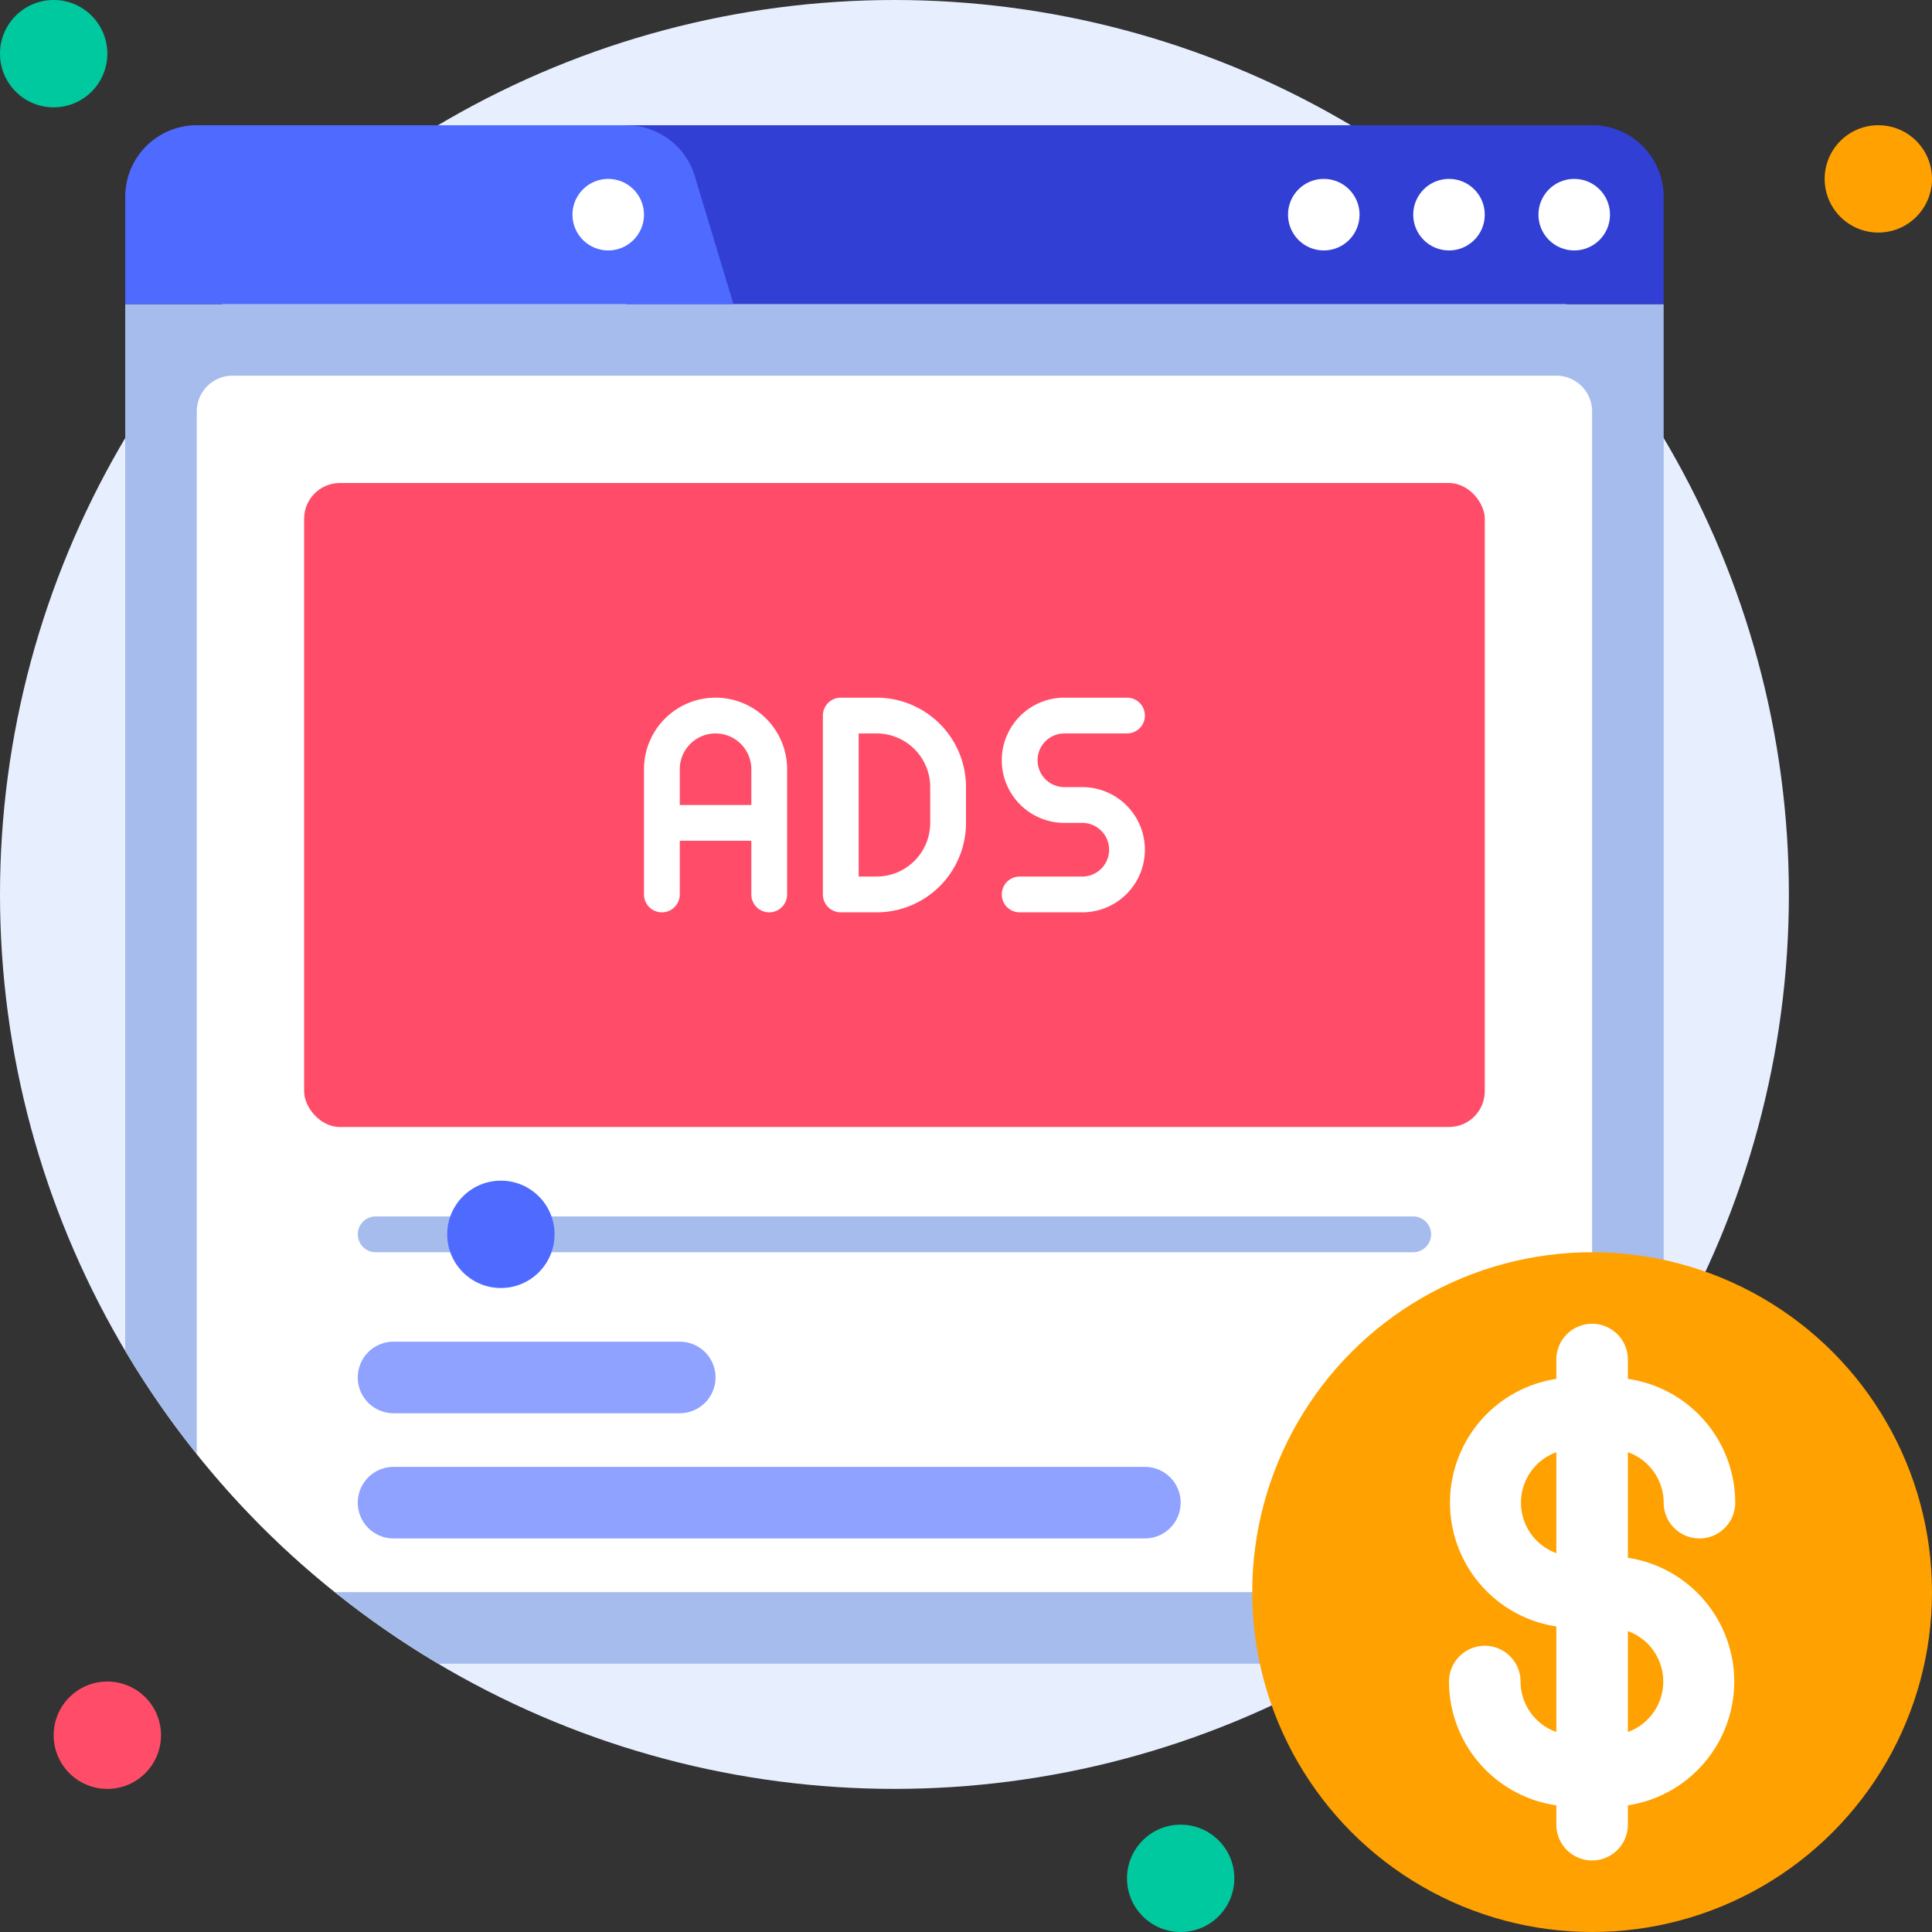
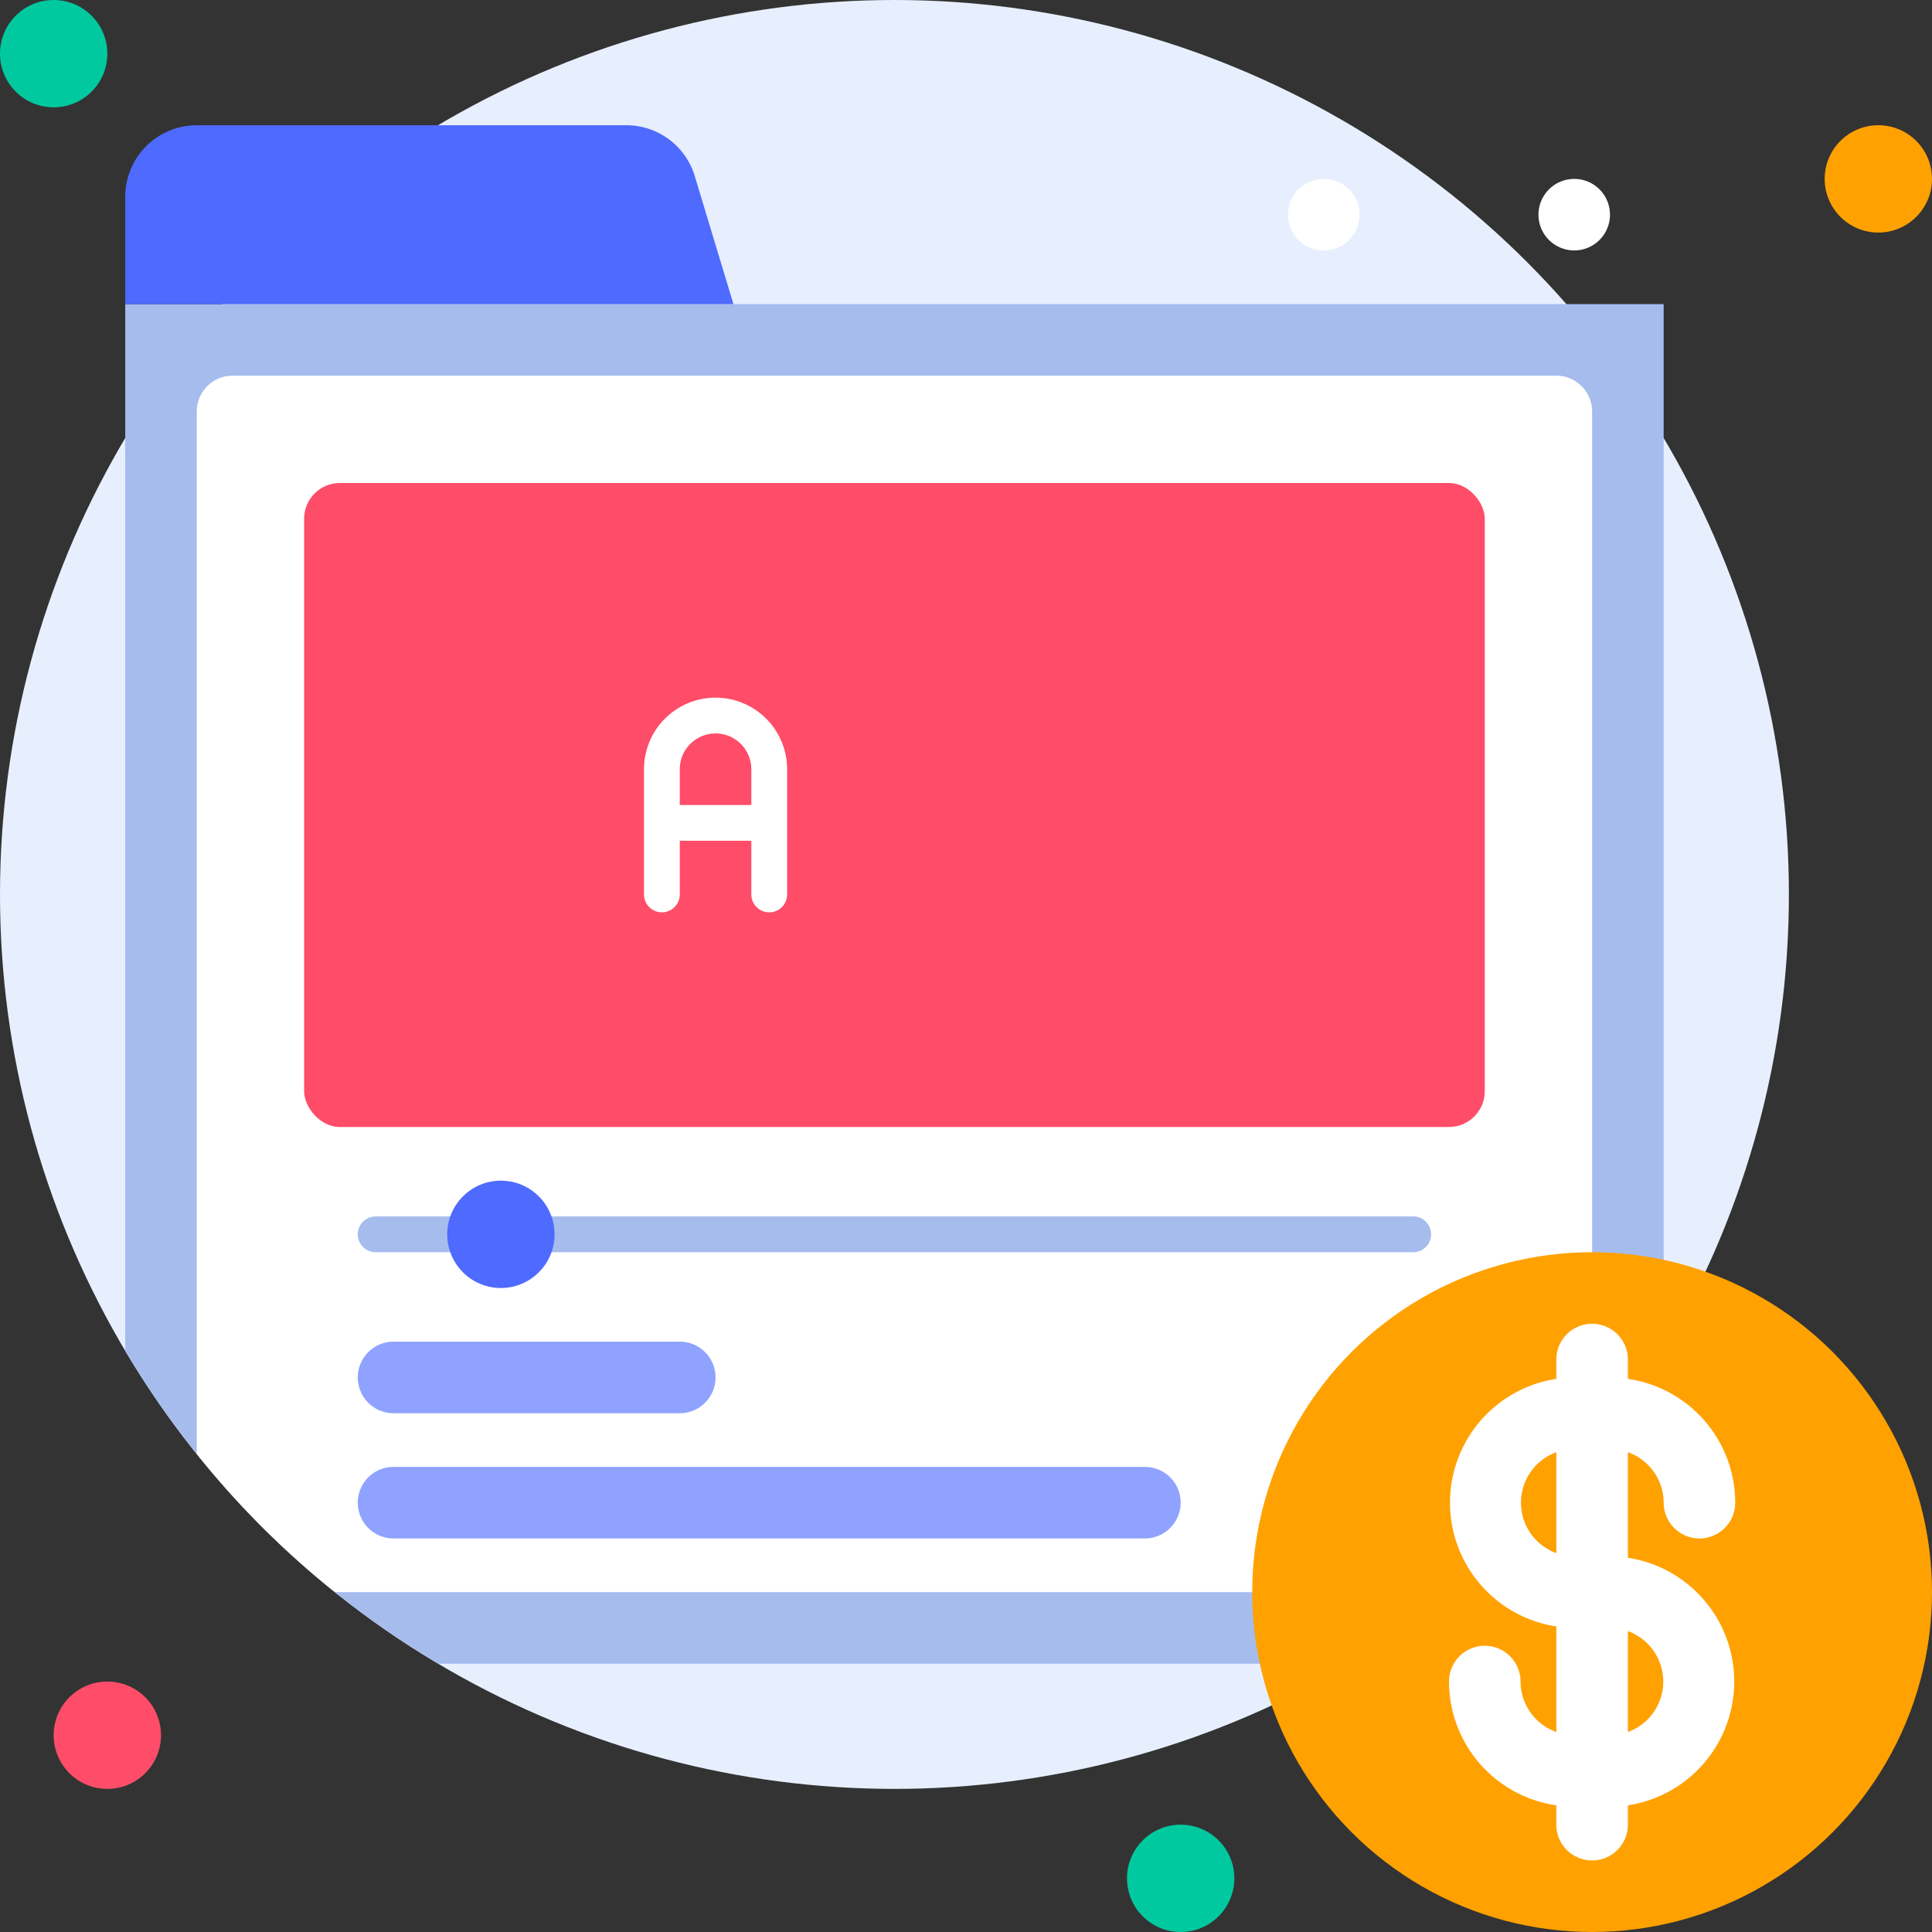
<svg xmlns="http://www.w3.org/2000/svg" height="108.0" preserveAspectRatio="xMidYMid meet" version="1.0" viewBox="1.0 1.0 108.0 108.0" width="108.0" zoomAndPan="magnify">
  <rect x="1.0" y="1.0" width="108.0" height="108.0" fill="#333333" stroke="none" />
  <g data-name="2. ADS">
    <g id="change1_1">
      <circle cx="4" cy="4" fill="#00c99f" r="3" />
    </g>
    <g id="change2_1">
      <circle cx="106" cy="11" fill="#ffa100" r="3" />
    </g>
    <g id="change1_2">
      <circle cx="67" cy="106" fill="#00c99f" r="3" />
    </g>
    <g id="change3_1">
      <circle cx="7" cy="98" fill="#ff4d69" r="3" />
    </g>
    <g id="change4_1">
      <circle cx="51" cy="51" fill="#e7efff" r="50" />
    </g>
    <g id="change5_1">
      <path d="M94,18V76.51A50,50,0,0,1,76.51,94h-51A50,50,0,0,1,8,76.51V18Z" fill="#a5bced" />
    </g>
    <g id="change6_1">
-       <path d="M36,8H90a4,4,0,0,1,4,4v6a0,0,0,0,1,0,0H36a0,0,0,0,1,0,0V8A0,0,0,0,1,36,8Z" fill="#323fd4" />
-     </g>
+       </g>
    <g id="change7_1">
      <path d="M42,18H8V12a4,4,0,0,1,4-4H36a4,4,0,0,1,3.84,2.85Z" fill="#4e6aff" />
    </g>
    <g id="change8_1">
-       <circle cx="35" cy="13" fill="#fff" r="2" />
-     </g>
+       </g>
    <g id="change8_2">
      <circle cx="89" cy="13" fill="#fff" r="2" />
    </g>
    <g id="change8_3">
-       <circle cx="82" cy="13" fill="#fff" r="2" />
-     </g>
+       </g>
    <g id="change8_4">
      <circle cx="75" cy="13" fill="#fff" r="2" />
    </g>
    <g id="change8_5">
      <path d="M90,24V82.27A48.72,48.72,0,0,1,82.27,90H19.73A48.72,48.72,0,0,1,12,82.27V24a2,2,0,0,1,2-2H88A2,2,0,0,1,90,24Z" fill="#fff" />
    </g>
    <g id="change9_1">
      <path d="M39,80H23a2,2,0,0,1,0-4H39a2,2,0,0,1,0,4Z" fill="#8fa2ff" />
    </g>
    <g id="change9_2">
      <path d="M65,87H23a2,2,0,0,1,0-4H65a2,2,0,0,1,0,4Z" fill="#8fa2ff" />
    </g>
    <g id="change3_2">
      <rect fill="#ff4d69" height="36" rx="2" width="66" x="18" y="28" />
    </g>
    <g id="change8_6">
      <path d="M41,40a4,4,0,0,0-4,4v7a1,1,0,0,0,2,0V48h4v3a1,1,0,0,0,2,0V44A4,4,0,0,0,41,40Zm-2,6V44a2,2,0,0,1,4,0v2Z" fill="#fff" />
    </g>
    <g id="change8_7">
-       <path d="M50,40H48a1,1,0,0,0-1,1V51a1,1,0,0,0,1,1h2a5,5,0,0,0,5-5V45A5,5,0,0,0,50,40Zm3,7a3,3,0,0,1-3,3H49V42h1a3,3,0,0,1,3,3Z" fill="#fff" />
-     </g>
+       </g>
    <g id="change8_8">
-       <path d="M61.5,45h-1a1.5,1.5,0,0,1,0-3H64a1,1,0,0,0,0-2H60.5a3.5,3.5,0,0,0,0,7h1a1.5,1.5,0,0,1,0,3H58a1,1,0,0,0,0,2h3.5a3.5,3.5,0,0,0,0-7Z" fill="#fff" />
-     </g>
+       </g>
    <g id="change5_2">
      <path d="M80,71H22a1,1,0,0,1,0-2H80a1,1,0,0,1,0,2Z" fill="#a5bced" />
    </g>
    <g id="change7_2">
      <circle cx="29" cy="70" fill="#4e6aff" r="3" />
    </g>
    <g id="change2_2">
      <circle cx="90" cy="90" fill="#ffa100" r="19" />
    </g>
    <g id="change8_9">
      <path d="M92,88.08v-5.9A3,3,0,0,1,94,85a2,2,0,0,0,4,0,7,7,0,0,0-6-6.92V77a2,2,0,0,0-4,0v1.08a7,7,0,0,0,0,13.84v5.9A3,3,0,0,1,86,95a2,2,0,0,0-4,0,7,7,0,0,0,6,6.92V103a2,2,0,0,0,4,0v-1.08a7,7,0,0,0,0-13.84Zm-4-5.9v5.64A3,3,0,0,1,88,82.18Zm4,15.64V92.18A3,3,0,0,1,92,97.82Z" fill="#fff" />
    </g>
  </g>
</svg>